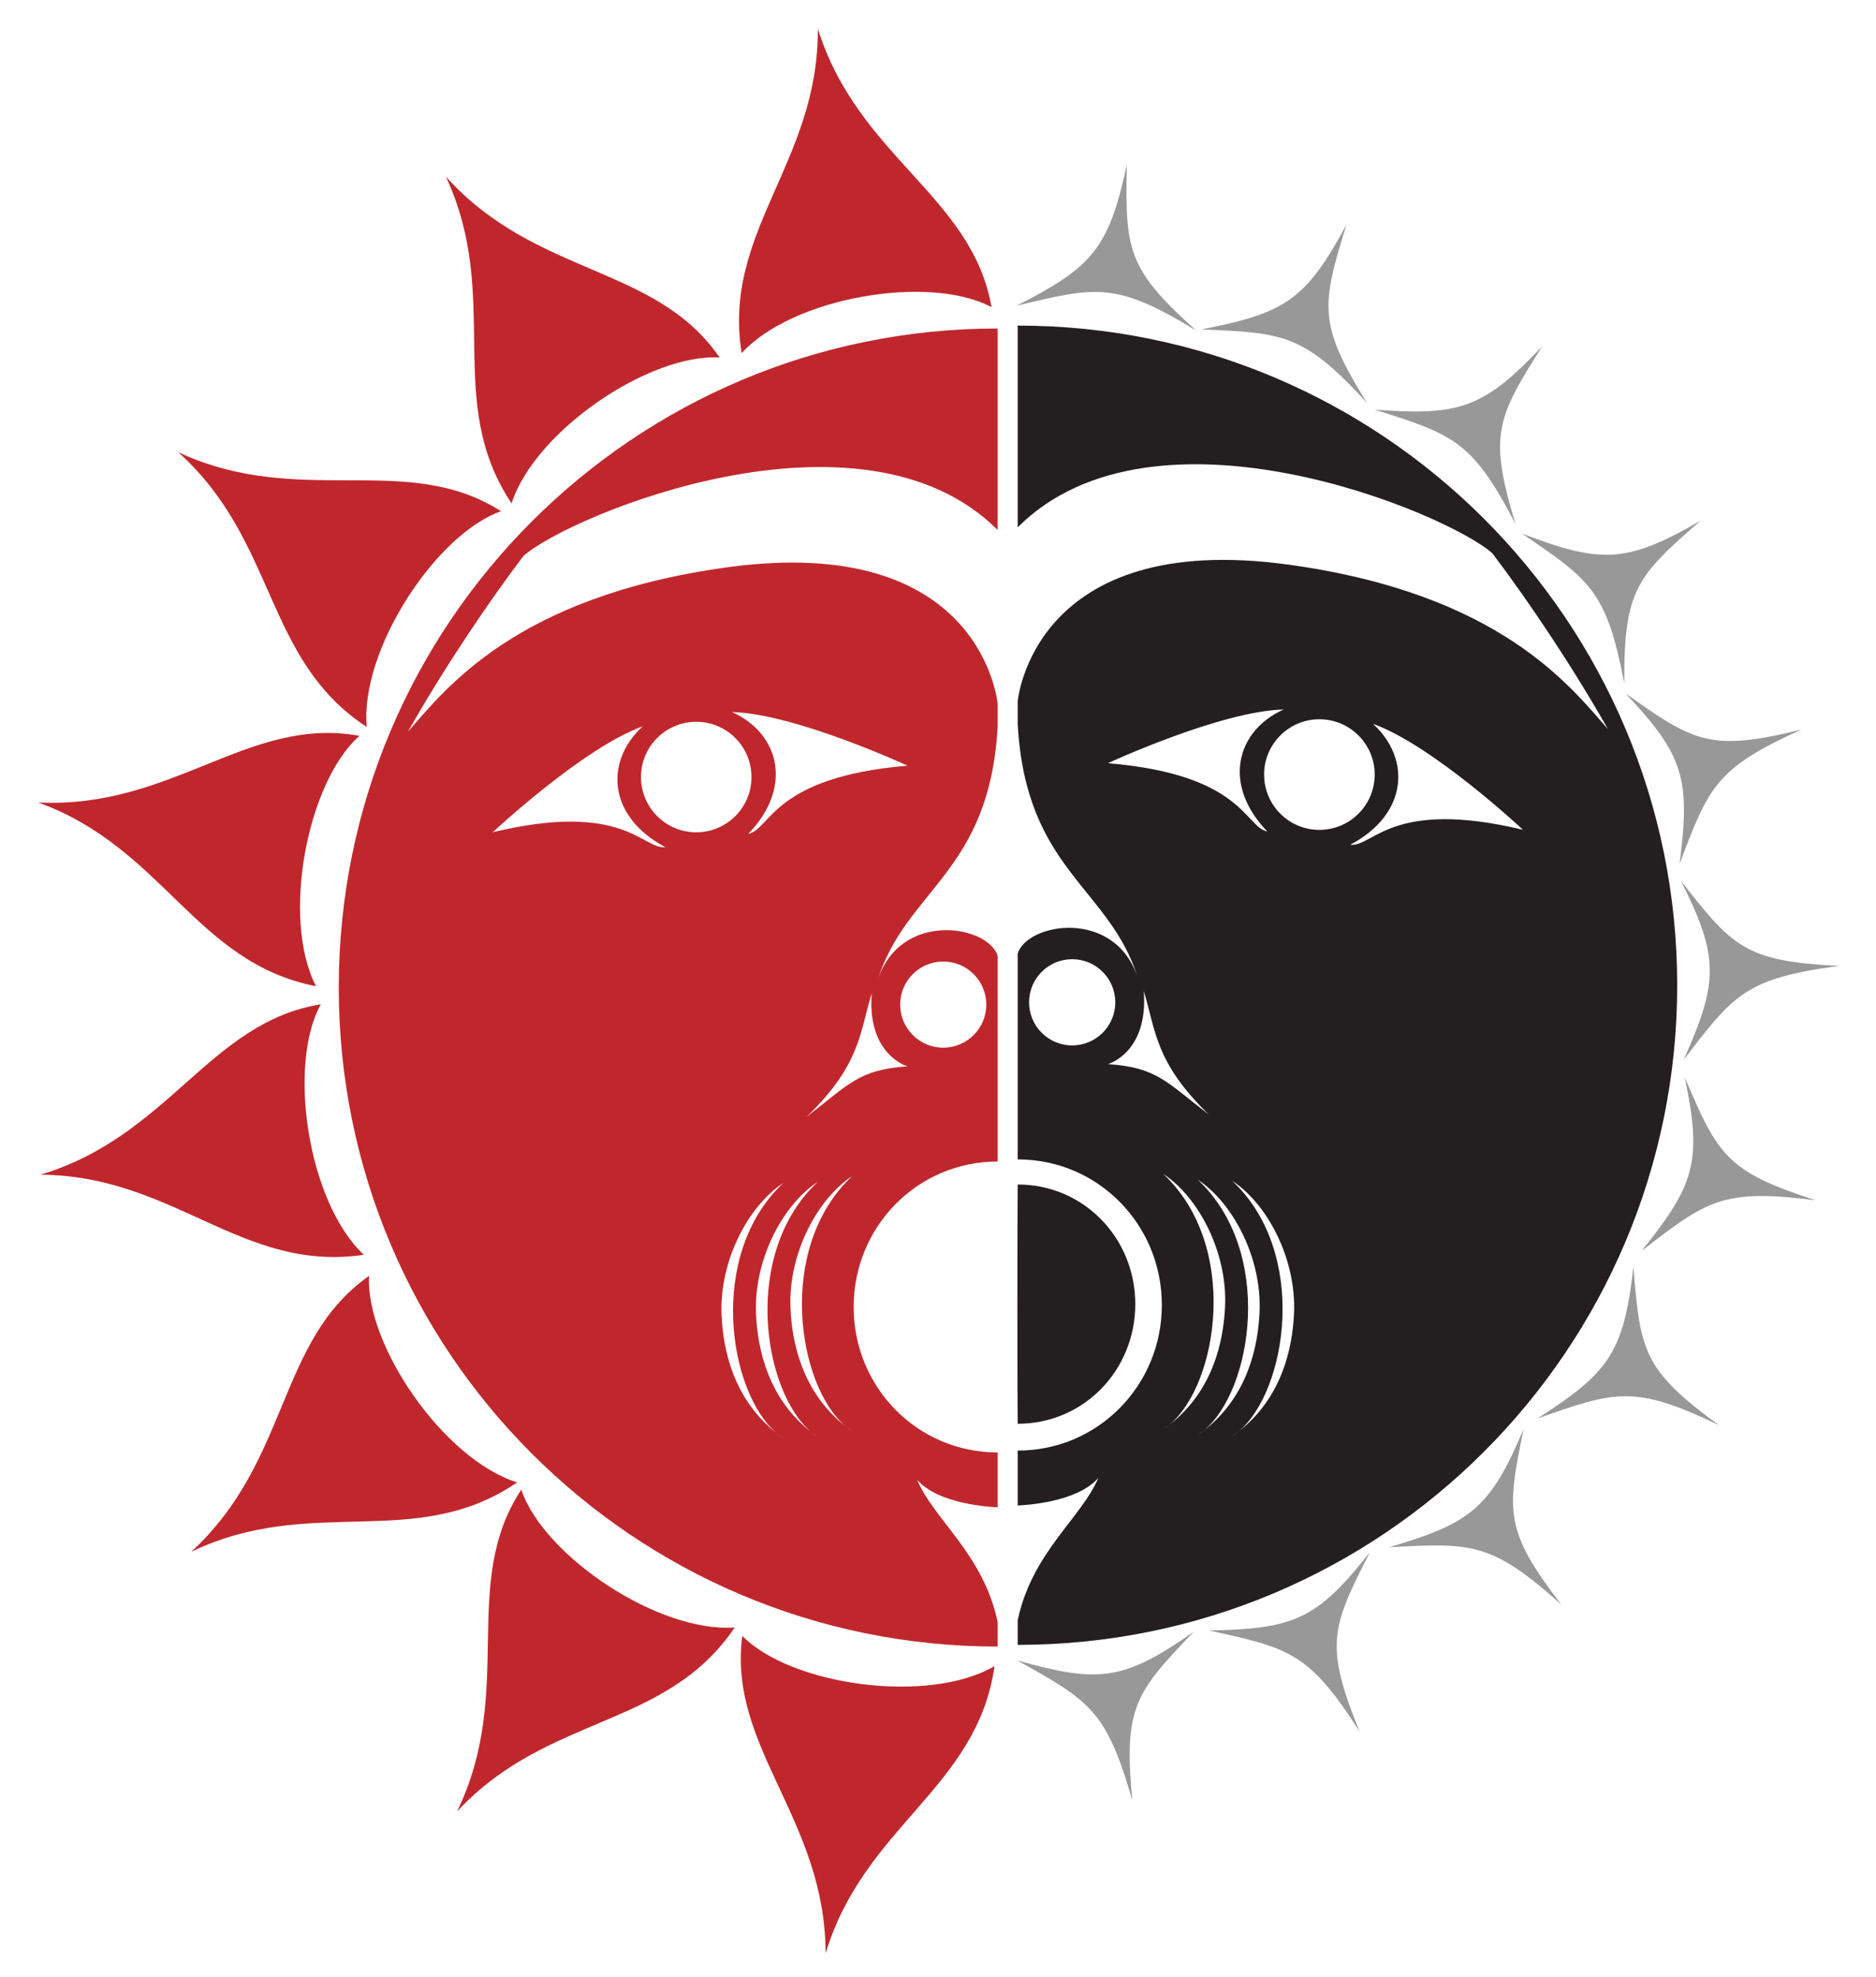
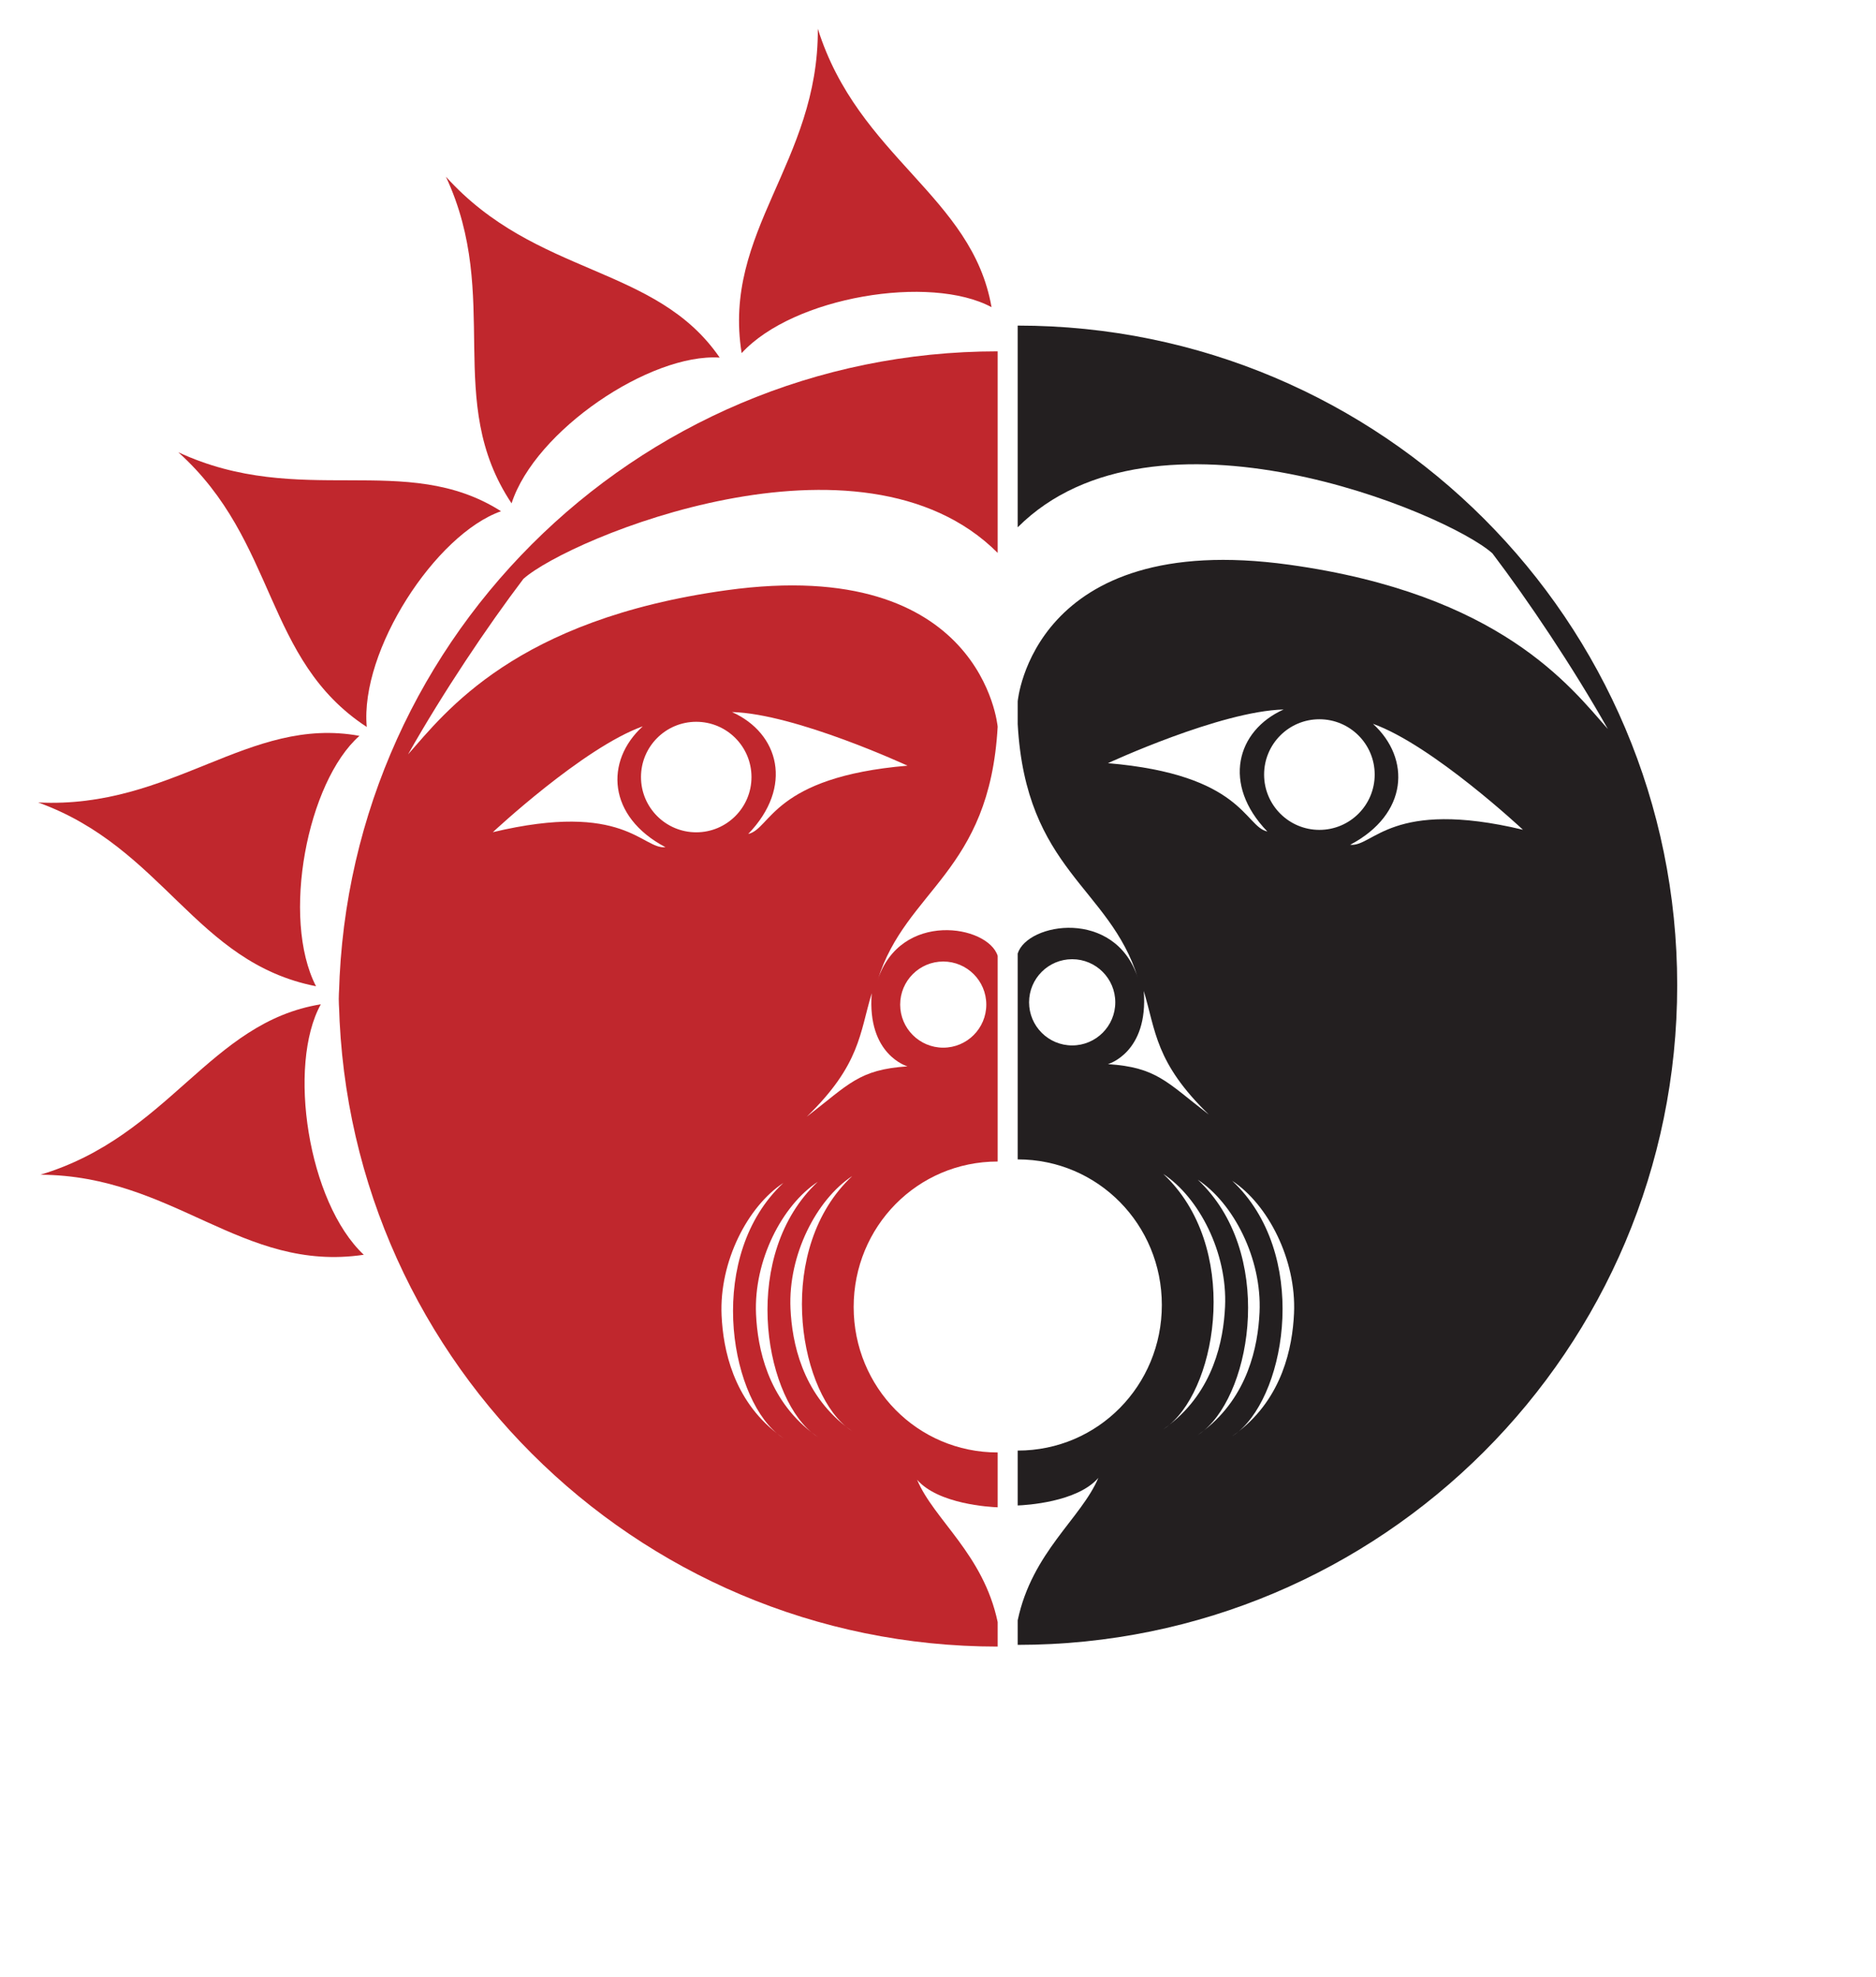
<svg xmlns="http://www.w3.org/2000/svg" xmlns:xlink="http://www.w3.org/1999/xlink" id="Layer_1" viewBox="0 0 356.753 375.924">
  <defs>
    <style>.cls-1{fill:#989898;}.cls-2{fill:#c0272d;}.cls-3{fill:#231f20;}</style>
    <symbol id="New_Symbol" viewBox="0 0 34.453 29.581">
-       <path class="cls-1" d="m17.4,0c-1.392,16.356-4.176,20.184-17.4,29.233,14.616-5.568,18.096-6.96,34.453.348C19.836,19.488,19.14,16.008,17.4,0Z" />
-     </symbol>
+       </symbol>
  </defs>
  <path class="cls-3" d="m193.533,61.903v38.366c0-.005,0-.01,0-.016,25.98-25.98,81.611-2.783,90.271,4.949,6.804,8.969,15.284,21.592,21.959,33.402-7.114-8.041-20.412-25.67-60.619-31.237-48.804-6.757-51.61,25.98-51.61,25.98,0,0,0-.013,0-.016v4.349s0-.002,0-.003c1.546,27.835,17.474,30.942,22.847,48.247-4.33-13.299-20.991-10.515-22.847-4.639,0,0,0,0,0,0v39.144h0c15.287,0,27.409,12.392,27.409,27.68s-12.122,27.68-27.409,27.68h0s0,10.435,0,10.435c1.438-.053,11.287-.585,15.335-5.24-3.247,7.676-12.608,14.128-15.335,27.073v4.671c69.264,0,125.413-56.149,125.413-125.413s-56.149-125.413-125.413-125.413Zm17.165,83.196s21.34-9.897,33.402-10.206c-8.969,4.021-11.753,14.227-3.093,23.196-4.33-.928-4.64-10.825-30.31-12.99Zm-6.805,53.661c-4.526,0-8.196-3.67-8.196-8.196s3.67-8.196,8.196-8.196,8.196,3.67,8.196,8.196-3.67,8.196-8.196,8.196Zm6.805,3.556s7.732-2.165,6.805-13.917c2.304,7.594,2.164,13.608,12.371,23.505-8.041-6.185-9.897-8.969-19.175-9.588Zm11.713,68.546c-.392.326-.789.631-1.198.888.415-.288.811-.586,1.198-.888,9.206-7.668,13.438-33.954-1.198-47.669,6.804,4.485,12.217,14.992,11.753,25.206-.295,6.503-2.219,15.963-10.555,22.463Zm6.557,1.093c-.392.326-.789.631-1.198.888.415-.288.811-.586,1.198-.888,9.206-7.668,13.438-33.954-1.198-47.669,6.804,4.485,12.217,14.991,11.753,25.206-.295,6.503-2.219,15.963-10.555,22.463Zm17.112-22.245c-.296,6.503-2.219,15.963-10.555,22.463-.392.326-.789.631-1.198.888.415-.288.811-.586,1.198-.888,9.206-7.668,13.438-33.954-1.198-47.669,6.804,4.485,12.217,14.992,11.753,25.206Zm-5.69-102.446c0-5.808,4.708-10.515,10.515-10.515s10.516,4.708,10.516,10.515-4.708,10.516-10.516,10.516-10.515-4.708-10.515-10.516Zm16.376,13.346c11.032-5.808,11.581-16.374,4.321-22.999,11.36,4.068,28.531,20.146,28.531,20.146-25.058-5.976-28.449,3.327-32.852,2.853Z" />
-   <path class="cls-3" d="m215.894,247.948c0-12.563-9.8-22.746-22.361-22.746-.085,9.311-.085,38.423,0,45.491,12.561,0,22.361-10.183,22.361-22.745Z" />
-   <path class="cls-2" d="m64.421,187.753c0,69.202,56.099,125.301,125.301,125.301v-4.667c-2.725-12.933-12.077-19.38-15.321-27.049,4.044,4.65,13.884,5.182,15.321,5.235v-10.426s0,0,0,0c-15.273,0-27.384-12.381-27.384-27.656,0-15.274,12.111-27.656,27.384-27.656h0s0-39.108,0-39.108c0,0,0,0,0,0-1.854-5.871-18.501-8.652-22.827,4.635,5.369-17.29,21.282-20.394,22.827-48.204,0,0,0,.002,0,.003v-4.345s0,.016,0,.016c0,0-2.804-32.708-51.564-25.956-40.171,5.562-53.458,23.175-60.565,31.21,6.669-11.8,15.141-24.411,21.939-33.372,8.652-7.725,64.234-30.901,90.19-4.944,0,.005,0,.01,0,.016v-38.332c-69.202,0-125.301,56.099-125.301,125.301Zm77.869-29.201c8.652-8.961,5.871-19.158-3.09-23.175,12.051.309,33.373,10.197,33.373,10.197-25.647,2.163-25.957,12.051-30.283,12.978Zm28.892,32.446c0-4.522,3.666-8.189,8.189-8.189s8.189,3.666,8.189,8.189c0,4.522-3.666,8.189-8.189,8.189s-8.189-3.666-8.189-8.189Zm-17.768,21.321c10.197-9.888,10.058-15.897,12.36-23.484-.927,11.742,6.798,13.905,6.798,13.905-9.27.618-11.124,3.399-19.158,9.579Zm-3.09,36.462c-.464-10.206,4.944-20.703,11.742-25.184-14.623,13.703-10.394,39.966-1.197,47.627.387.301.782.599,1.197.887-.408-.256-.805-.561-1.197-.887-8.329-6.495-10.25-15.946-10.546-22.443Zm-6.551,1.092c-.464-10.206,4.944-20.703,11.742-25.184-14.623,13.704-10.394,39.966-1.197,47.627.387.301.782.599,1.197.887-.408-.256-.805-.561-1.197-.887-8.329-6.495-10.25-15.946-10.546-22.443Zm5.191-24.966c-14.623,13.704-10.394,39.966-1.197,47.627.387.301.782.599,1.197.887-.408-.256-.805-.561-1.197-.887-8.329-6.495-10.25-15.946-10.546-22.443-.464-10.206,4.944-20.703,11.742-25.184Zm-16.563-66.665c-5.802,0-10.506-4.704-10.506-10.506,0-5.802,4.704-10.506,10.506-10.506,5.802,0,10.506,4.704,10.506,10.506s-4.703,10.506-10.506,10.506Zm-38.678-.023s17.156-16.063,28.506-20.128c-7.254,6.619-6.705,17.175,4.317,22.978-4.399.473-7.787-8.822-32.823-2.851Z" />
+   <path class="cls-2" d="m64.421,187.753c0,69.202,56.099,125.301,125.301,125.301v-4.667c-2.725-12.933-12.077-19.38-15.321-27.049,4.044,4.65,13.884,5.182,15.321,5.235v-10.426s0,0,0,0c-15.273,0-27.384-12.381-27.384-27.656,0-15.274,12.111-27.656,27.384-27.656h0s0-39.108,0-39.108c0,0,0,0,0,0-1.854-5.871-18.501-8.652-22.827,4.635,5.369-17.29,21.282-20.394,22.827-48.204,0,0,0,.002,0,.003s0,.016,0,.016c0,0-2.804-32.708-51.564-25.956-40.171,5.562-53.458,23.175-60.565,31.21,6.669-11.8,15.141-24.411,21.939-33.372,8.652-7.725,64.234-30.901,90.19-4.944,0,.005,0,.01,0,.016v-38.332c-69.202,0-125.301,56.099-125.301,125.301Zm77.869-29.201c8.652-8.961,5.871-19.158-3.09-23.175,12.051.309,33.373,10.197,33.373,10.197-25.647,2.163-25.957,12.051-30.283,12.978Zm28.892,32.446c0-4.522,3.666-8.189,8.189-8.189s8.189,3.666,8.189,8.189c0,4.522-3.666,8.189-8.189,8.189s-8.189-3.666-8.189-8.189Zm-17.768,21.321c10.197-9.888,10.058-15.897,12.36-23.484-.927,11.742,6.798,13.905,6.798,13.905-9.27.618-11.124,3.399-19.158,9.579Zm-3.09,36.462c-.464-10.206,4.944-20.703,11.742-25.184-14.623,13.703-10.394,39.966-1.197,47.627.387.301.782.599,1.197.887-.408-.256-.805-.561-1.197-.887-8.329-6.495-10.25-15.946-10.546-22.443Zm-6.551,1.092c-.464-10.206,4.944-20.703,11.742-25.184-14.623,13.704-10.394,39.966-1.197,47.627.387.301.782.599,1.197.887-.408-.256-.805-.561-1.197-.887-8.329-6.495-10.25-15.946-10.546-22.443Zm5.191-24.966c-14.623,13.704-10.394,39.966-1.197,47.627.387.301.782.599,1.197.887-.408-.256-.805-.561-1.197-.887-8.329-6.495-10.25-15.946-10.546-22.443-.464-10.206,4.944-20.703,11.742-25.184Zm-16.563-66.665c-5.802,0-10.506-4.704-10.506-10.506,0-5.802,4.704-10.506,10.506-10.506,5.802,0,10.506,4.704,10.506,10.506s-4.703,10.506-10.506,10.506Zm-38.678-.023s17.156-16.063,28.506-20.128c-7.254,6.619-6.705,17.175,4.317,22.978-4.399.473-7.787-8.822-32.823-2.851Z" />
  <path class="cls-2" d="m141.037,67.136c9.853-10.751,35.883-14.999,47.519-8.734-3.673-21.14-25.365-28.491-33.032-52.936.167,25.413-18.209,38.518-14.487,61.67Z" />
  <path class="cls-2" d="m97.283,95.7c4.486-13.876,26.39-28.568,39.577-27.713-12.136-17.695-34.919-15.355-52.061-34.394,10.725,23.039-.533,42.602,12.484,62.106Z" />
  <path class="cls-2" d="m69.744,138.214c-1.316-14.523,13.069-36.63,25.536-41.016-18.104-11.517-38.144-.428-61.38-11.217,18.903,16.986,16.22,39.397,35.844,52.233Z" />
  <path class="cls-2" d="m60.095,187.508c-6.675-12.965-1.649-38.857,8.257-47.604-21.104-3.872-35.511,13.933-61.098,12.663,23.899,8.641,29.832,30.418,52.841,34.941Z" />
  <path class="cls-2" d="m69.179,238.562c-10.633-9.98-14.572-36.059-8.169-47.62-21.182,3.422-28.791,25.025-53.324,32.401,25.413.135,38.299,18.665,61.493,15.219Z" />
-   <path class="cls-2" d="m98.344,281.836c-13.925-4.329-28.865-26.065-28.159-39.261-17.556,12.335-14.959,35.091-33.802,52.447,22.916-10.985,42.605.05,61.961-13.186Z" />
-   <path class="cls-2" d="m139.73,309.415c-14.543,1.079-36.413-13.664-40.595-26.2-11.81,17.914-1.049,38.132-12.214,61.189,17.292-18.624,39.655-15.577,52.809-34.989Z" />
-   <path class="cls-2" d="m189.129,316.769c-12.598,7.346-38.717,3.683-47.972-5.75-2.761,21.278,15.775,34.732,15.849,60.35,7.376-24.319,28.812-31.386,32.123-54.6Z" />
  <use width="34.453" height="29.581" transform="translate(197.026 29.132) rotate(7.275)" xlink:href="#New_Symbol" />
  <use width="34.453" height="29.581" transform="translate(240.086 35.788) rotate(23.381)" xlink:href="#New_Symbol" />
  <use width="34.453" height="29.581" transform="translate(279.658 55.016) rotate(38.519)" xlink:href="#New_Symbol" />
  <use width="34.453" height="29.581" transform="translate(313.425 84.733) rotate(55.091)" xlink:href="#New_Symbol" />
  <use width="34.453" height="29.581" transform="translate(297.546 144.828) rotate(-48.373)" xlink:href="#New_Symbol" />
  <use width="34.453" height="29.581" transform="translate(304.84 176.592) rotate(-31.712)" xlink:href="#New_Symbol" />
  <use width="34.453" height="29.581" transform="translate(303.723 209.841) rotate(-16.81)" xlink:href="#New_Symbol" />
  <use width="34.453" height="29.581" transform="translate(293.223 240.441) rotate(1.551)" xlink:href="#New_Symbol" />
  <use width="34.453" height="29.581" transform="translate(273.18 266.337) rotate(17.871)" xlink:href="#New_Symbol" />
  <use width="34.453" height="29.581" transform="translate(245.969 285.553) rotate(33.289)" xlink:href="#New_Symbol" />
  <use width="34.453" height="29.581" transform="translate(215.832 296.894) rotate(49.998)" xlink:href="#New_Symbol" />
</svg>